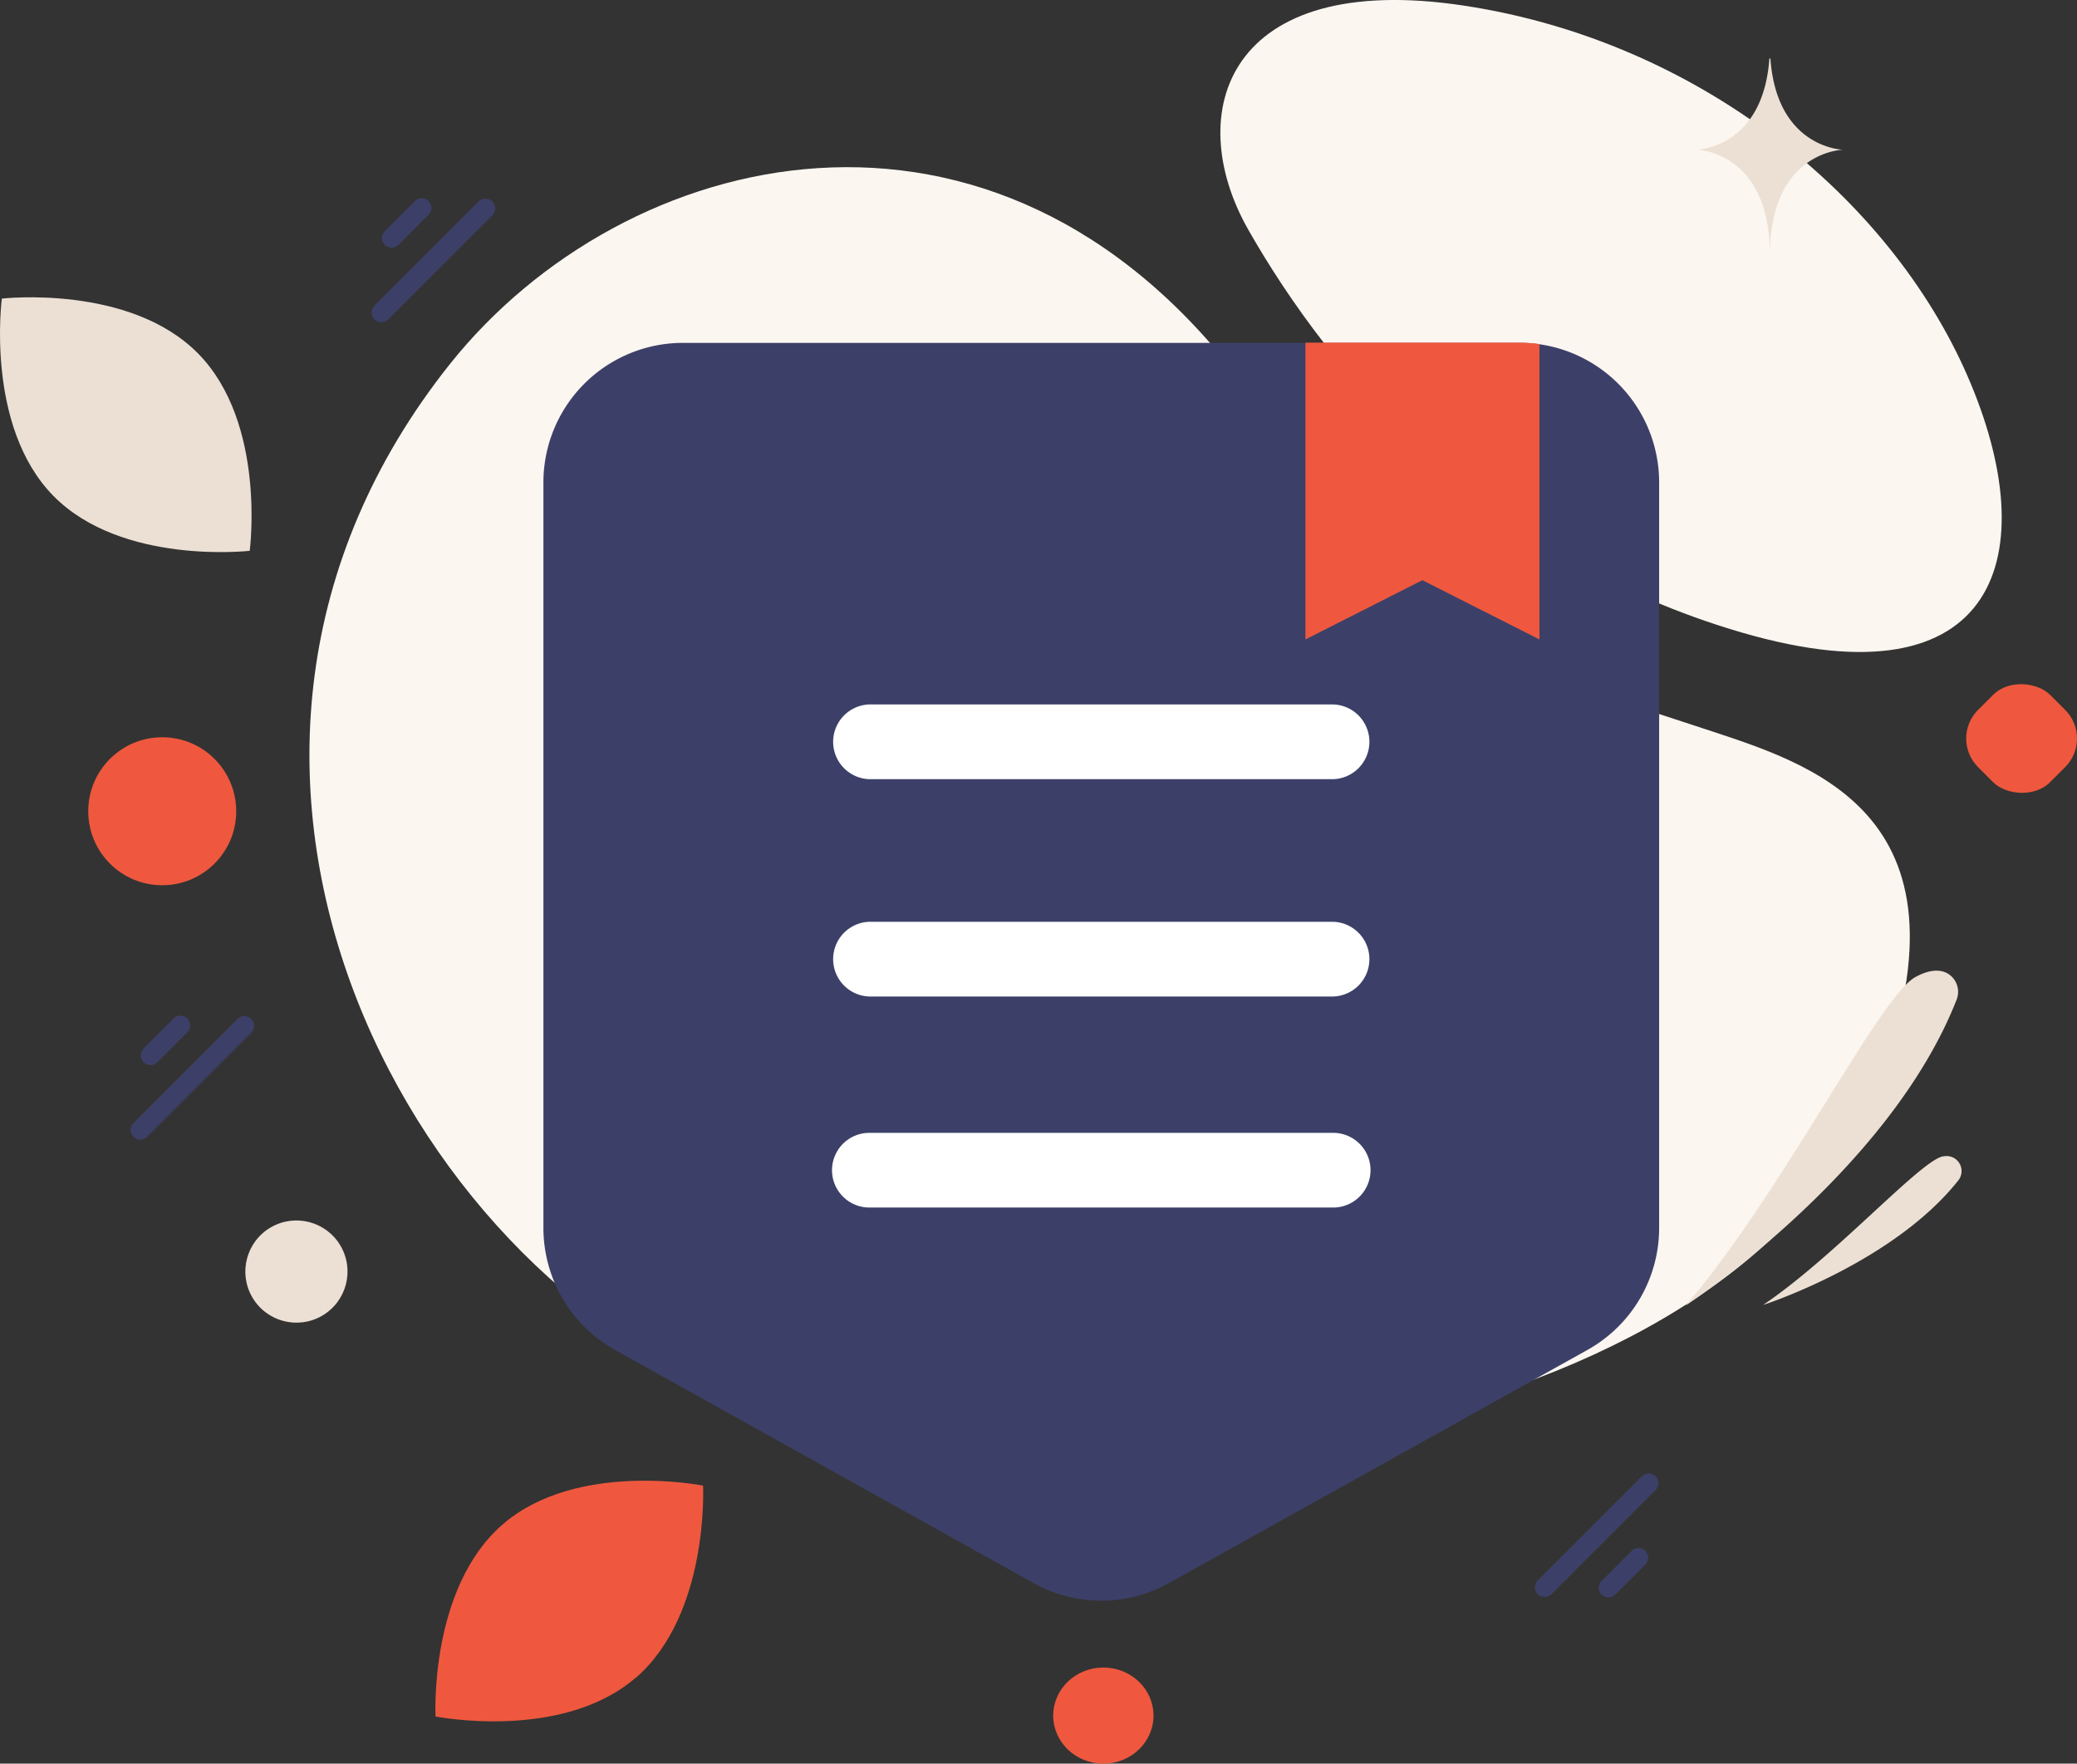
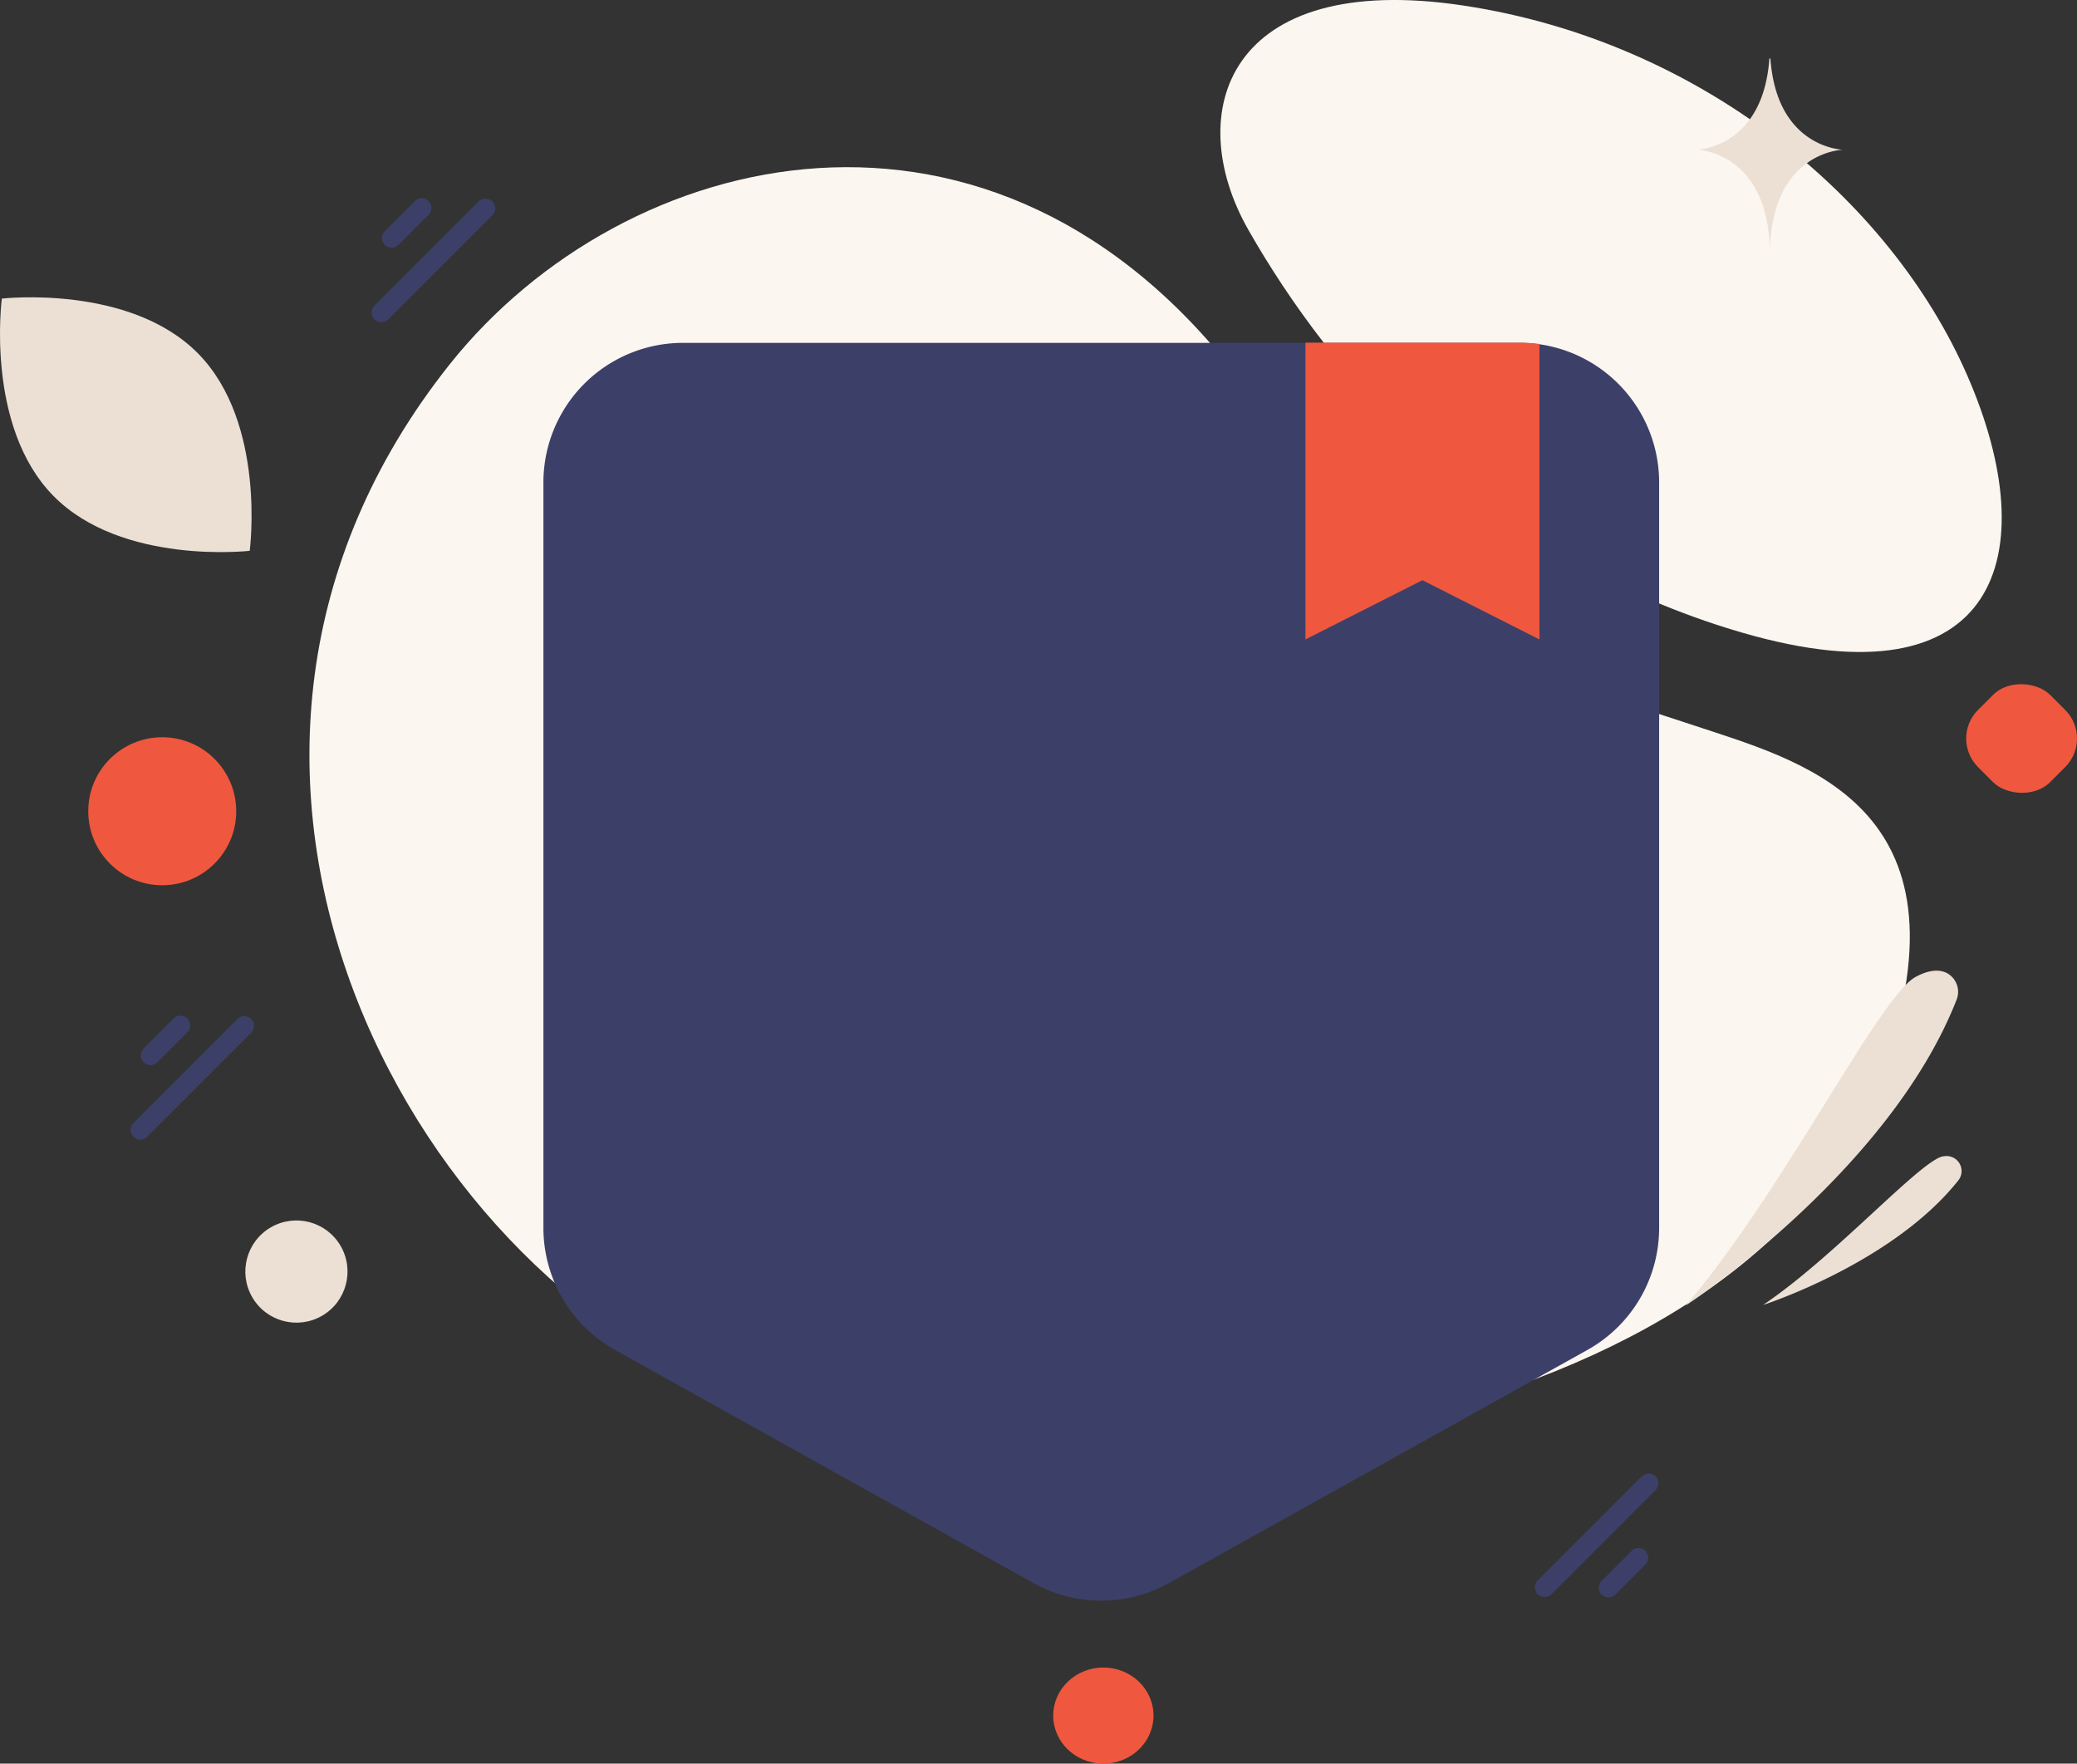
<svg xmlns="http://www.w3.org/2000/svg" viewBox="0 0 572.41 485.99">
  <rect x="0" y="0" width="572.41" height="485.99" fill="#333333" stroke="none" />
  <defs>
    <style>.cls-1{fill:#fcf6f0;}.cls-2,.cls-4{fill:#3c4068;}.cls-2,.cls-6{fill-rule:evenodd;}.cls-3{fill:#fff;}.cls-5,.cls-6{fill:#ef583e;}.cls-7{fill:#ece0d4;}</style>
  </defs>
  <g id="Layer_2" data-name="Layer 2">
    <g id="Layer_1-2" data-name="Layer 1">
      <path class="cls-1" d="M124,100.31c48-60.2,150-85.39,218.14,4.85,57.83,76.55,83,80.93,127,95.49,29,9.62,76.51,22.65,48.84,97.1-36.22,97.45-215.39,123.77-313.36,87.4C110.94,350.37,37,209.55,124,100.31Z" />
      <path class="cls-1" d="M344.06,63.37c22.49,39.47,65.09,90.31,136,110.94s83.55-21.61,62.18-70.68S468.42,11.35,403.32,1.53,325.6,31,344.06,63.37Z" />
      <path class="cls-2" d="M457.25,133V338.38A38.5,38.5,0,0,1,437.47,372L322.16,436.23a38.34,38.34,0,0,1-37.34,0L169.51,372a38.56,38.56,0,0,1-19.75-33.66V133a38.47,38.47,0,0,1,38.43-38.52H418.81a39.17,39.17,0,0,1,5.45.38A38.49,38.49,0,0,1,457.25,133Z" />
-       <path class="cls-3" d="M367.42,332.75H239.59a10.29,10.29,0,0,1,0-20.58H367.42a10.29,10.29,0,1,1,0,20.58Zm0-58.15H239.59a10.3,10.3,0,0,1,0-20.59H367.42a10.3,10.3,0,0,1,0,20.59Zm0-59.89H239.59a10.3,10.3,0,0,1,0-20.59H367.42a10.3,10.3,0,0,1,0,20.59Z" />
      <path class="cls-4" d="M423.8,435.5l28.68-28.68a2.68,2.68,0,0,1,3.78,0h0a2.66,2.66,0,0,1,0,3.78l-28.67,28.68a2.69,2.69,0,0,1-3.79,0h0A2.68,2.68,0,0,1,423.8,435.5Z" />
      <path class="cls-4" d="M69.23,284.57,40.55,313.25a2.68,2.68,0,0,1-3.78,0h0a2.68,2.68,0,0,1,0-3.78l28.68-28.68a2.68,2.68,0,0,1,3.78,0h0A2.68,2.68,0,0,1,69.23,284.57Z" />
      <path class="cls-4" d="M135.7,59.32,107,88a2.68,2.68,0,0,1-3.78,0h0a2.66,2.66,0,0,1,0-3.78l28.67-28.68a2.68,2.68,0,0,1,3.78,0h0A2.66,2.66,0,0,1,135.7,59.32Z" />
      <path class="cls-4" d="M441.4,435.62l8.27-8.27a2.68,2.68,0,0,1,3.78,0h0a2.67,2.67,0,0,1,0,3.79l-8.27,8.27a2.68,2.68,0,0,1-3.78,0h0A2.69,2.69,0,0,1,441.4,435.62Z" />
      <path class="cls-4" d="M51.63,284.45l-8.27,8.26a2.66,2.66,0,0,1-3.78,0h0a2.68,2.68,0,0,1,0-3.78l8.27-8.27a2.68,2.68,0,0,1,3.78,0h0A2.69,2.69,0,0,1,51.63,284.45Z" />
      <path class="cls-4" d="M118.1,59.2l-8.27,8.27a2.68,2.68,0,0,1-3.78,0h0a2.68,2.68,0,0,1,0-3.78l8.27-8.27a2.66,2.66,0,0,1,3.78,0h0A2.66,2.66,0,0,1,118.1,59.2Z" />
      <rect class="cls-5" x="543.08" y="189.45" width="28.12" height="28.12" rx="11.14" transform="translate(19.28 453.56) rotate(-45)" />
      <ellipse class="cls-5" cx="304.08" cy="472.75" rx="13.82" ry="13.24" />
      <path class="cls-6" d="M424.26,94.81V176.2L392,159.88,359.77,176.2V94.43h59A39.17,39.17,0,0,1,424.26,94.81Z" />
      <circle class="cls-5" cx="44.71" cy="223.55" r="20.39" />
      <circle class="cls-7" cx="81.7" cy="350.4" r="14.08" transform="translate(-164.26 87.79) rotate(-30)" />
      <path class="cls-7" d="M14.7,136.63c18.86,19.2,54.12,15.15,54.12,15.15s4.67-35.16-14.21-54.35S.51,82.28.51,82.28s-4.66,35.16,14.19,54.35Z" />
-       <path class="cls-5" d="M175.18,462.38c20.36-17.6,18.58-53,18.58-53S159,402.43,138.61,420s-18.58,53-18.58,53,34.79,6.91,55.15-10.68Z" />
      <path class="cls-7" d="M487.92,16.12h-.29c-1.74,24.75-20,25.14-20,25.14s20.15.39,20.15,29c0-28.6,20.15-29,20.15-29S489.65,40.87,487.92,16.12ZM486,359.56s35.61-11.46,53.72-34.31a4.14,4.14,0,0,0-4.16-6.59l-.19,0c-6.46,1.51-29.81,27.7-49.37,40.86Zm-21.45.2s56-36.67,74.67-84.26a5.86,5.86,0,0,0-3-7.52c-1.86-.8-4.54-.81-8.31,1.24C517.87,274.68,491.08,328.93,464.58,359.76Z" />
    </g>
  </g>
</svg>